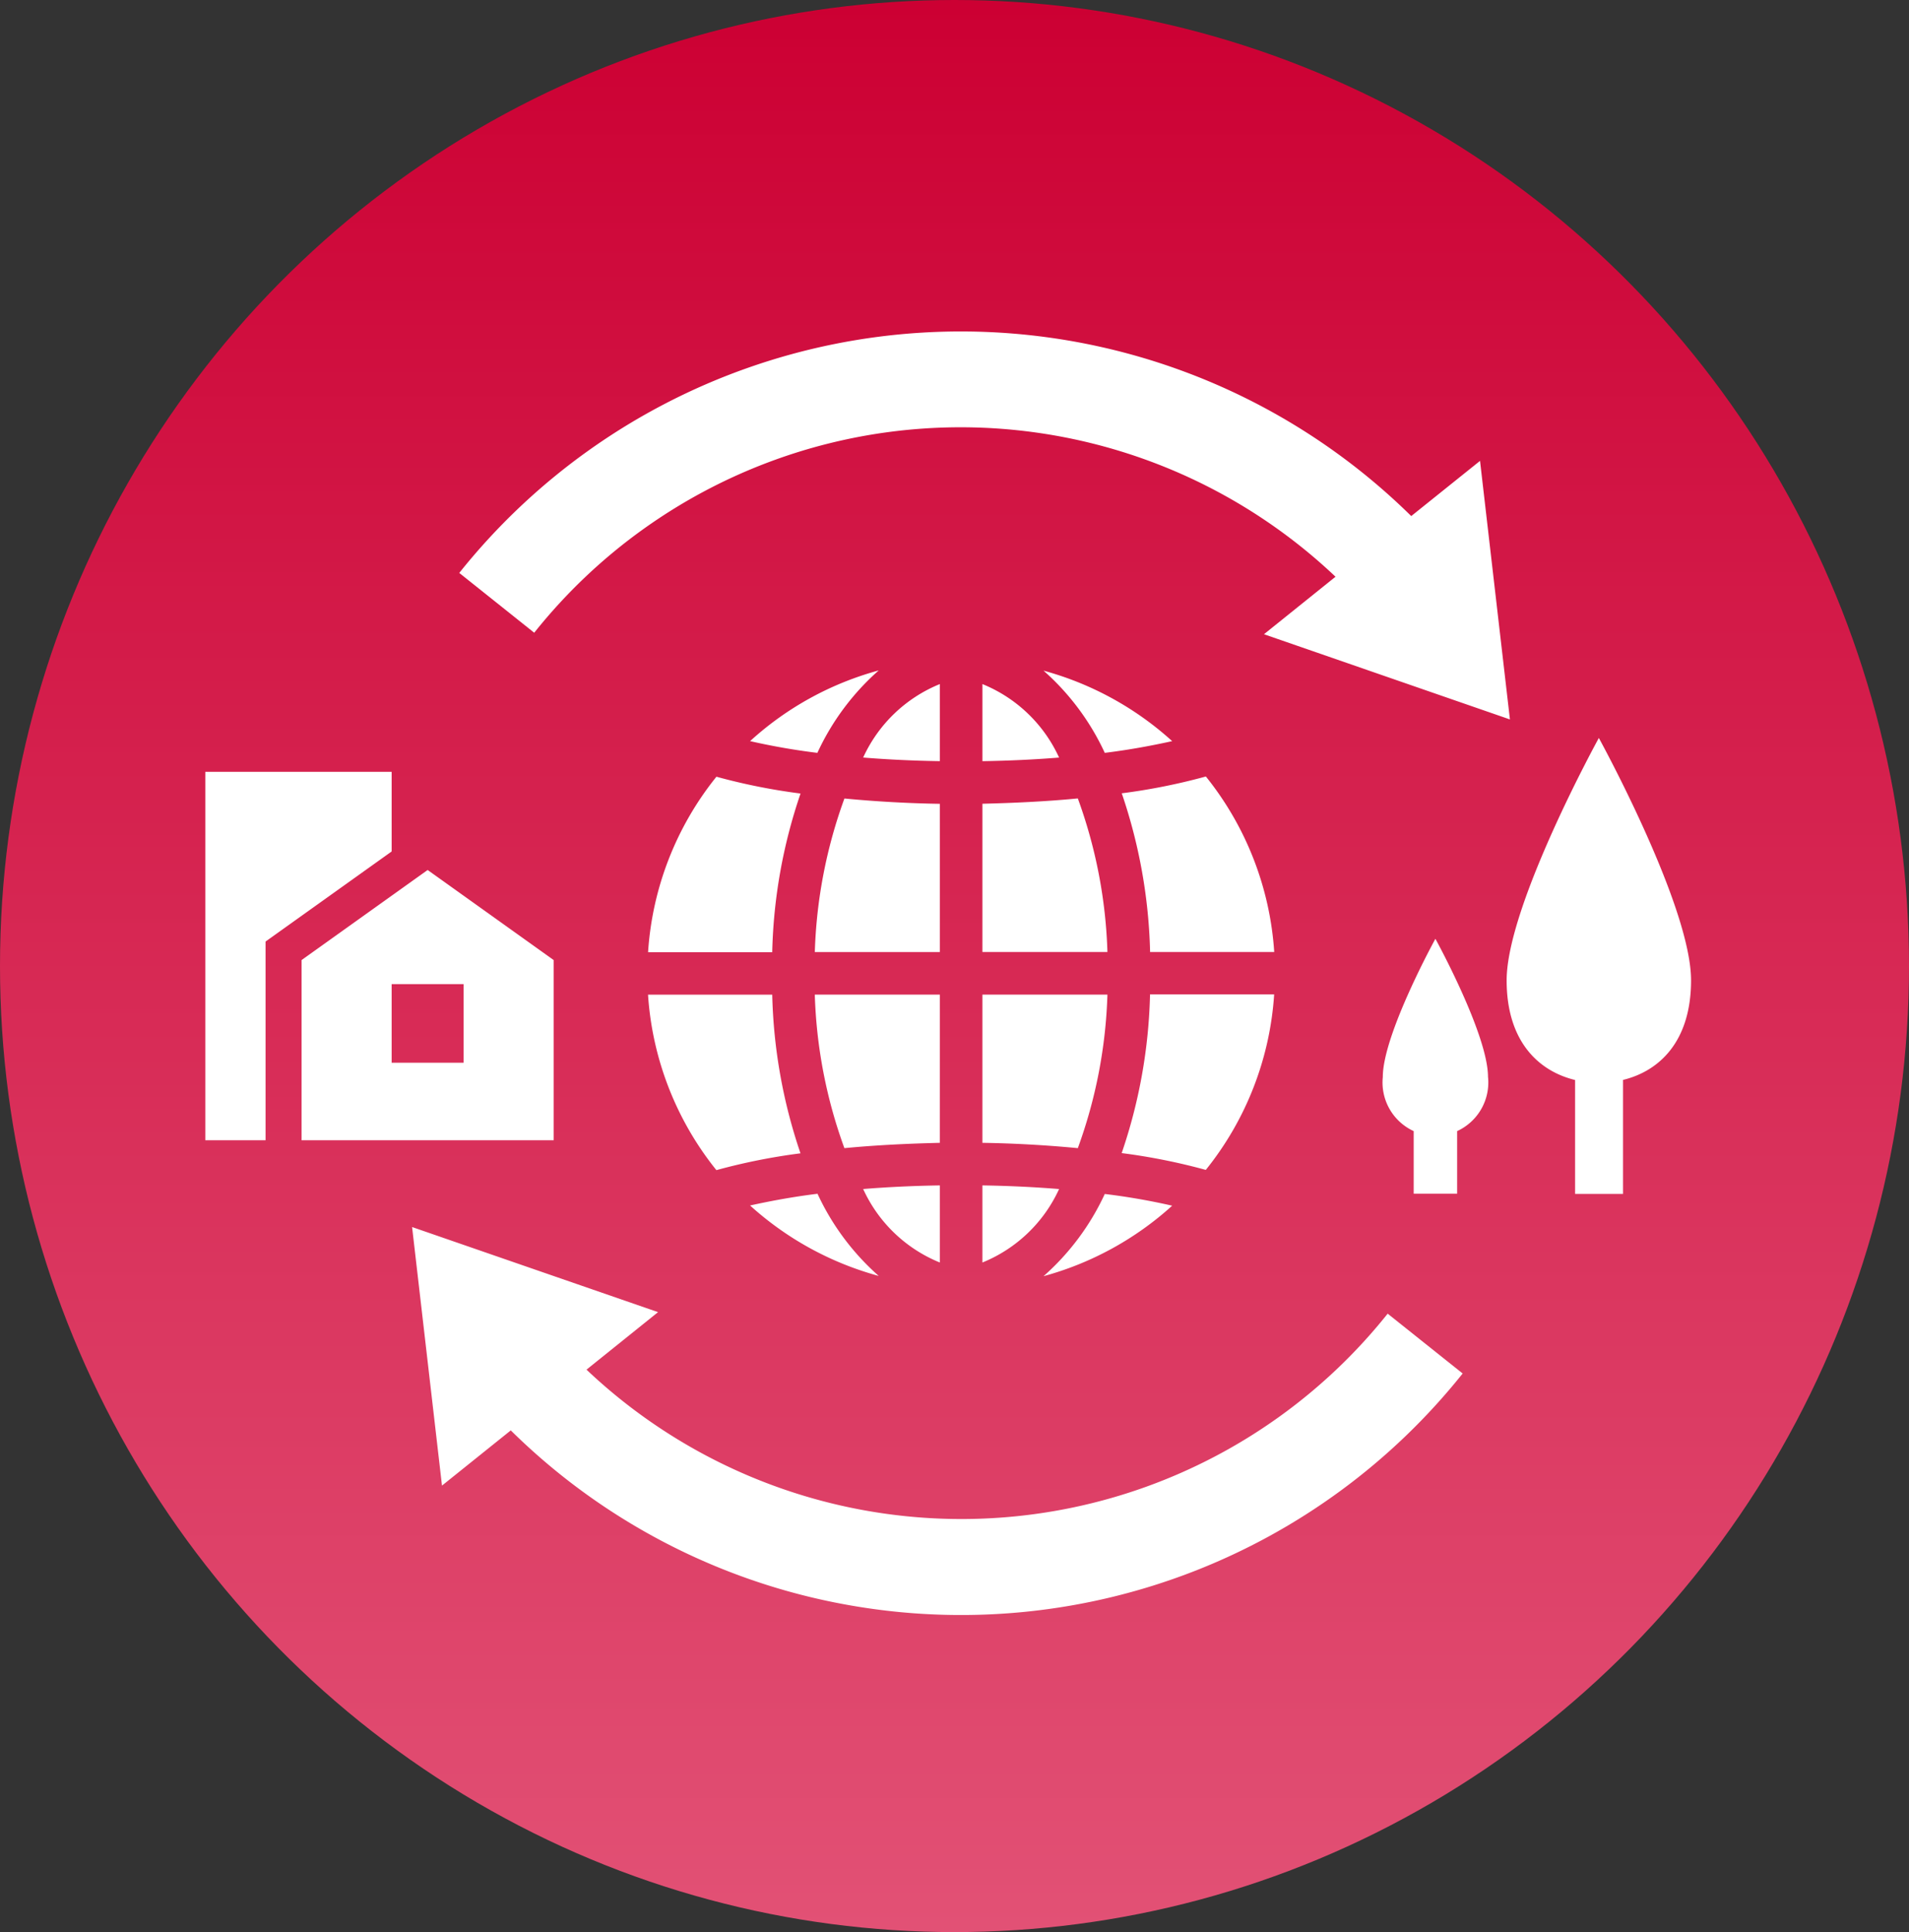
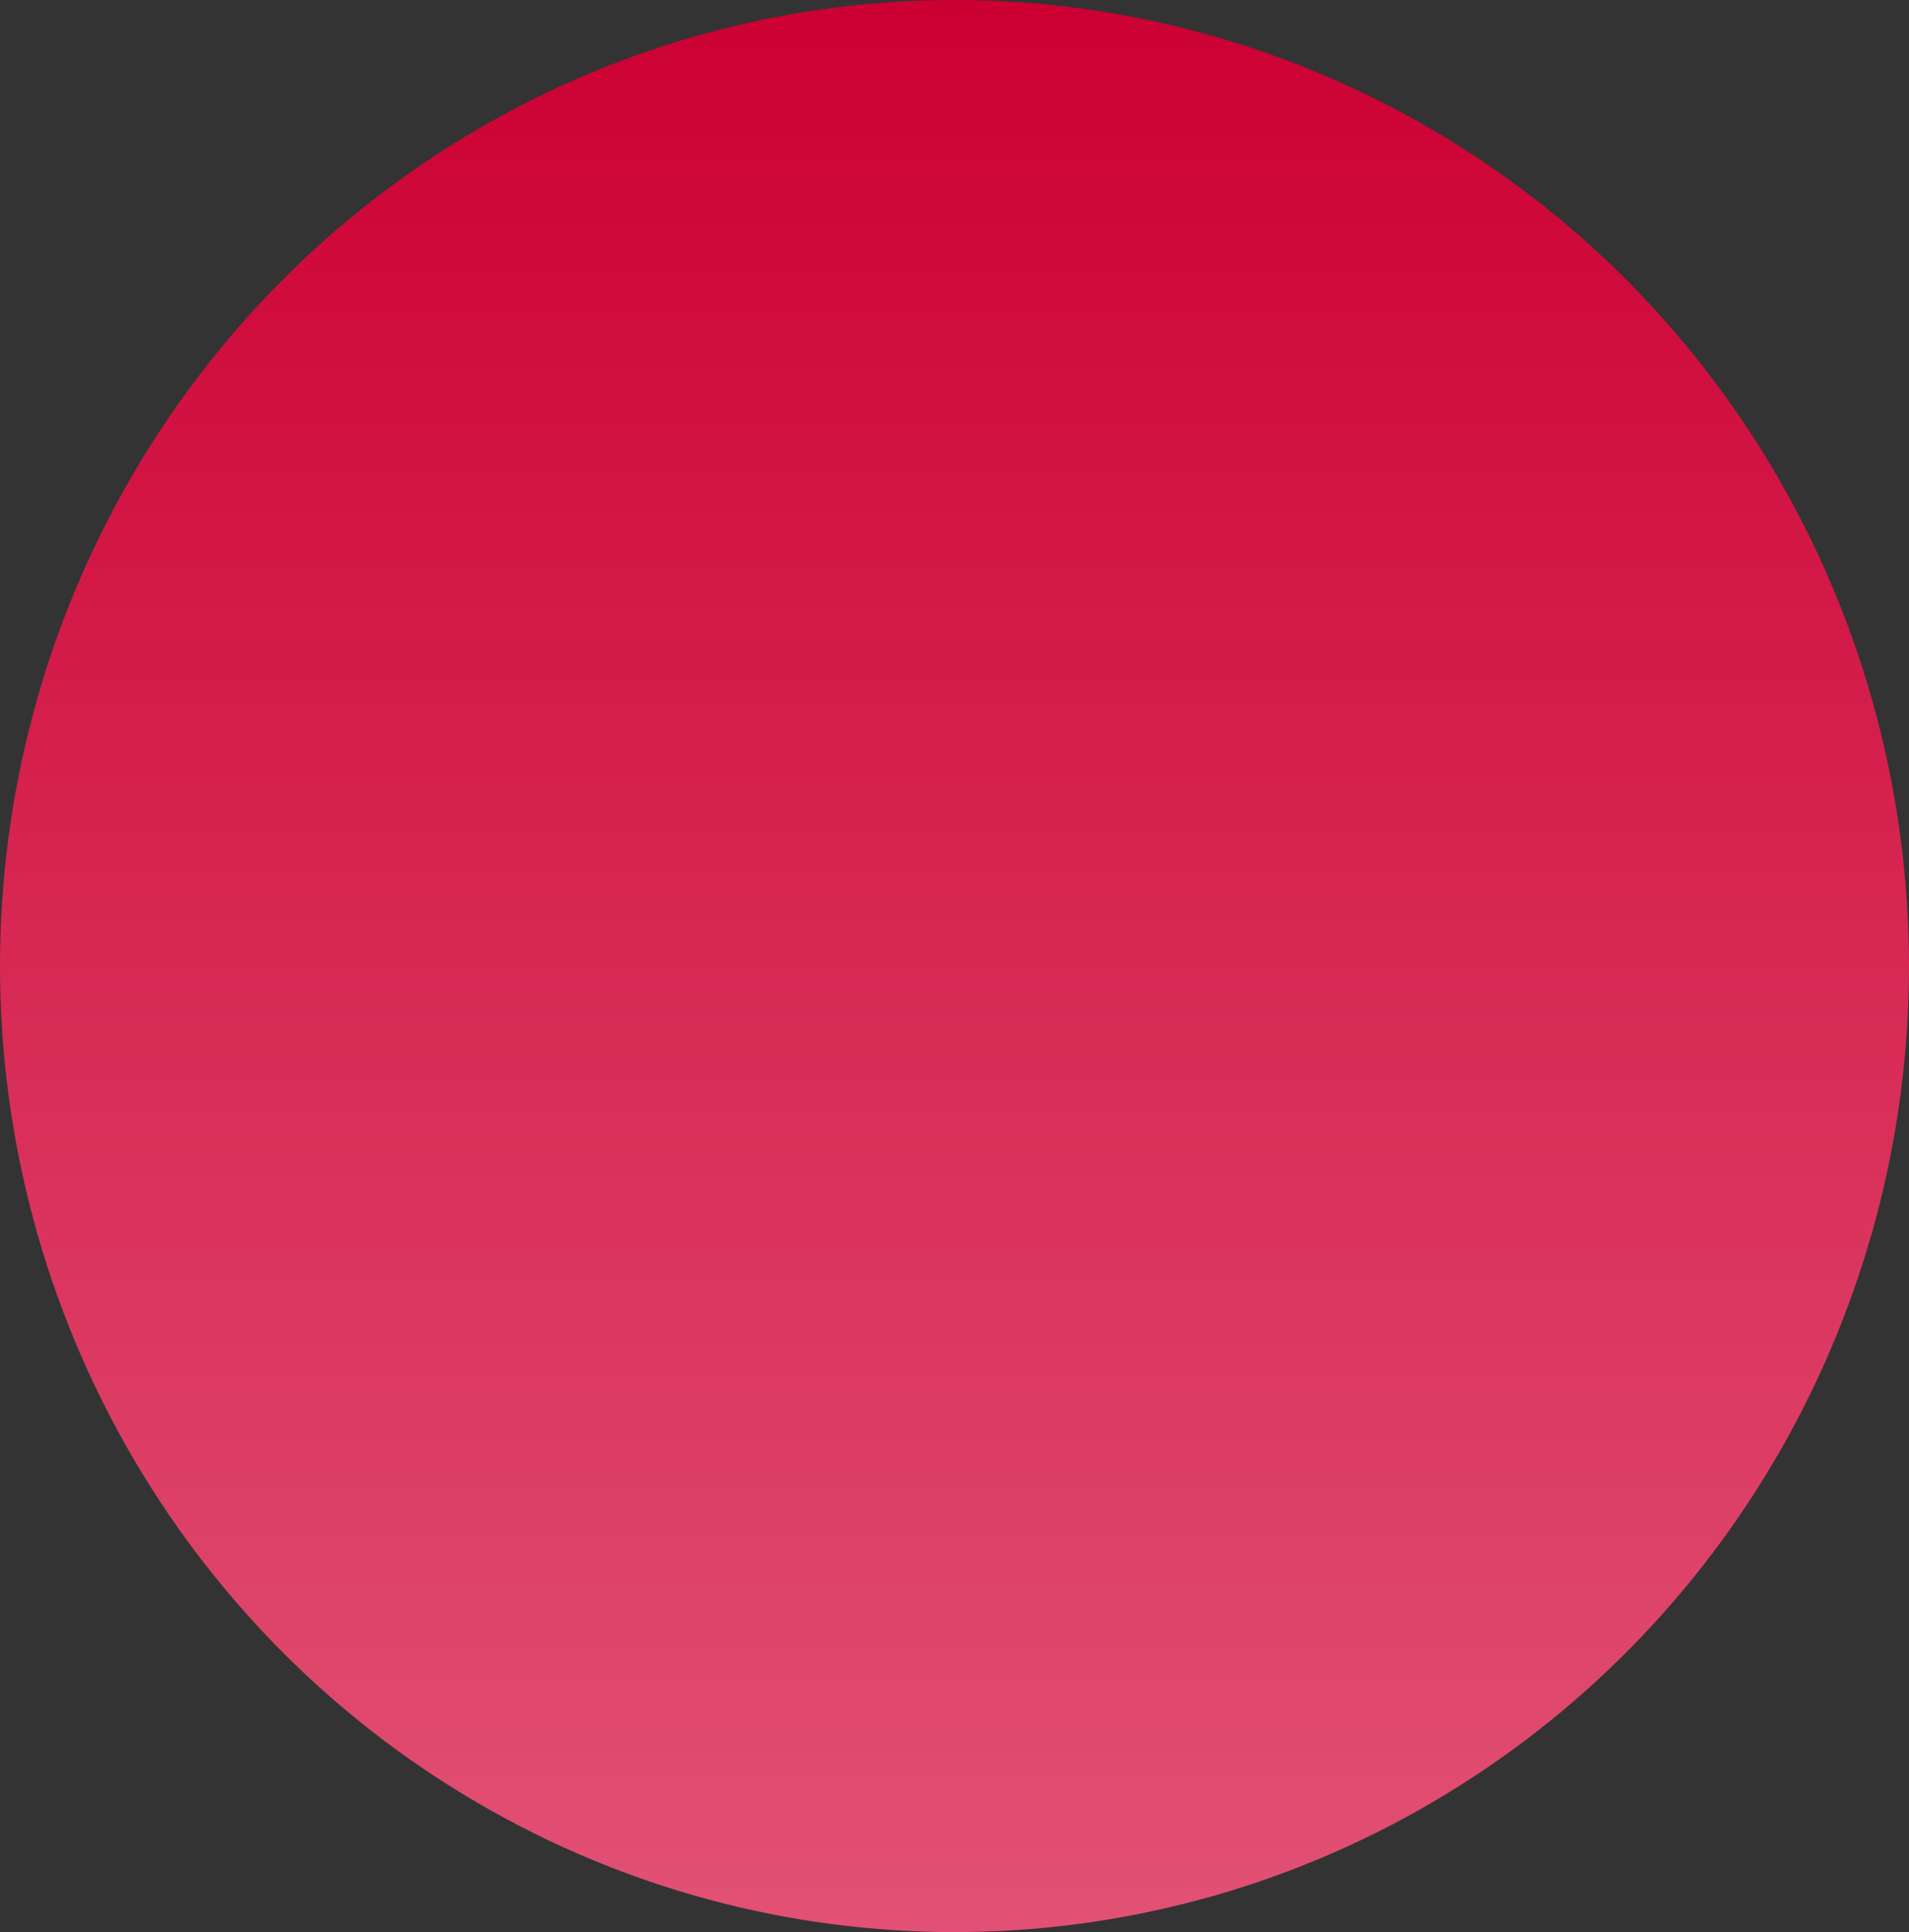
<svg xmlns="http://www.w3.org/2000/svg" width="83" height="84" viewBox="0 0 83 84">
  <rect x="0" y="0" width="83" height="84" fill="#333333" stroke="none" />
  <defs>
    <linearGradient id="linear-gradient" x1="0.5" x2="0.5" y2="1" gradientUnits="objectBoundingBox">
      <stop offset="0" stop-color="#c03" />
      <stop offset="1" stop-color="#e25175" />
    </linearGradient>
  </defs>
  <g id="mate_icon_01" transform="translate(0.001 0)">
    <ellipse id="楕円形_519" data-name="楕円形 519" cx="41.5" cy="42" rx="41.5" ry="42" transform="translate(-0.001 0)" fill="url(#linear-gradient)" />
-     <path id="パス_48557" data-name="パス 48557" d="M71.66,47.907v4.954H69.576V47.907C68,47.527,66.6,46.24,66.6,43.574c0-3.25,4.009-10.537,4.009-10.537s4.009,7.3,4.009,10.537c0,2.667-1.389,3.954-2.972,4.333Zm-5.87-.13c0-1.852-2.287-6.009-2.287-6.009s-2.287,4.157-2.287,6.009a2.326,2.326,0,0,0,1.343,2.352v2.722h1.889V50.129a2.326,2.326,0,0,0,1.343-2.352ZM61.428,58.065A23.7,23.7,0,0,1,26.594,60.5L29.705,58,19.011,54.3l1.3,11.241,2.991-2.4a27.834,27.834,0,0,0,15.167,7.676A27.893,27.893,0,0,0,64.688,60.667l-3.259-2.6Zm5.315-25.834-1.3-11.241-2.991,2.4a27.9,27.9,0,0,0-41.39,2.472l3.259,2.6A23.7,23.7,0,0,1,59.16,26.027l-3.111,2.5ZM47.956,35.666c-1.444.139-2.87.2-4.148.231v6.445h5.435A21.336,21.336,0,0,0,47.956,35.666Zm-6,8.528H36.52a21.336,21.336,0,0,0,1.287,6.676c1.444-.139,2.87-.2,4.148-.231Zm7.287,0H43.808v6.445c1.278.019,2.713.093,4.148.231A21.336,21.336,0,0,0,49.243,44.194Zm-5.435-13.5v3.352c1.194-.019,2.306-.074,3.333-.157A6.249,6.249,0,0,0,43.808,30.694Zm7.287,11.648h5.4a13.6,13.6,0,0,0-2.972-7.63,26.606,26.606,0,0,1-3.657.731,23,23,0,0,1,1.232,6.889Zm-1.963-8.658c1.12-.139,2.083-.324,2.926-.509a13.676,13.676,0,0,0-5.593-3.065,10.825,10.825,0,0,1,2.667,3.583ZM41.956,55.842V52.49c-1.194.019-2.306.074-3.333.157A6.249,6.249,0,0,0,41.956,55.842Zm1.852-3.352v3.352a6.249,6.249,0,0,0,3.333-3.194C46.113,52.565,45,52.509,43.808,52.49ZM41.956,35.9c-1.278-.019-2.713-.093-4.148-.231a21.336,21.336,0,0,0-1.287,6.676h5.435Zm7.176,16.954a10.825,10.825,0,0,1-2.667,3.583,13.676,13.676,0,0,0,5.593-3.065,28.614,28.614,0,0,0-2.926-.509Zm1.963-8.658a22.889,22.889,0,0,1-1.232,6.889,26.606,26.606,0,0,1,3.657.731,13.574,13.574,0,0,0,2.972-7.63h-5.4Zm-16.426,0h-5.4a13.6,13.6,0,0,0,2.972,7.63,26.606,26.606,0,0,1,3.657-.731A23,23,0,0,1,34.669,44.2Zm1.963,8.658c-1.12.139-2.083.324-2.926.509A13.676,13.676,0,0,0,39.3,56.426a10.825,10.825,0,0,1-2.667-3.583ZM34.669,42.342A22.889,22.889,0,0,1,35.9,35.453a26.605,26.605,0,0,1-3.657-.731,13.574,13.574,0,0,0-2.972,7.63h5.4Zm7.287-11.648a6.249,6.249,0,0,0-3.333,3.194c1.028.083,2.139.139,3.333.157V30.694Zm-5.324,2.991A10.825,10.825,0,0,1,39.3,30.1a13.587,13.587,0,0,0-5.593,3.074A29.075,29.075,0,0,0,36.632,33.685ZM25.168,42.694v7.833H14.205V42.694l5.482-3.917Zm-7.046,4.463h3.13V43.74h-3.13Zm0-12.648v3.463L12.64,41.888v8.639H10.02V34.509h8.1Z" transform="translate(-1.095 -0.953)" fill="#fff" />
  </g>
</svg>